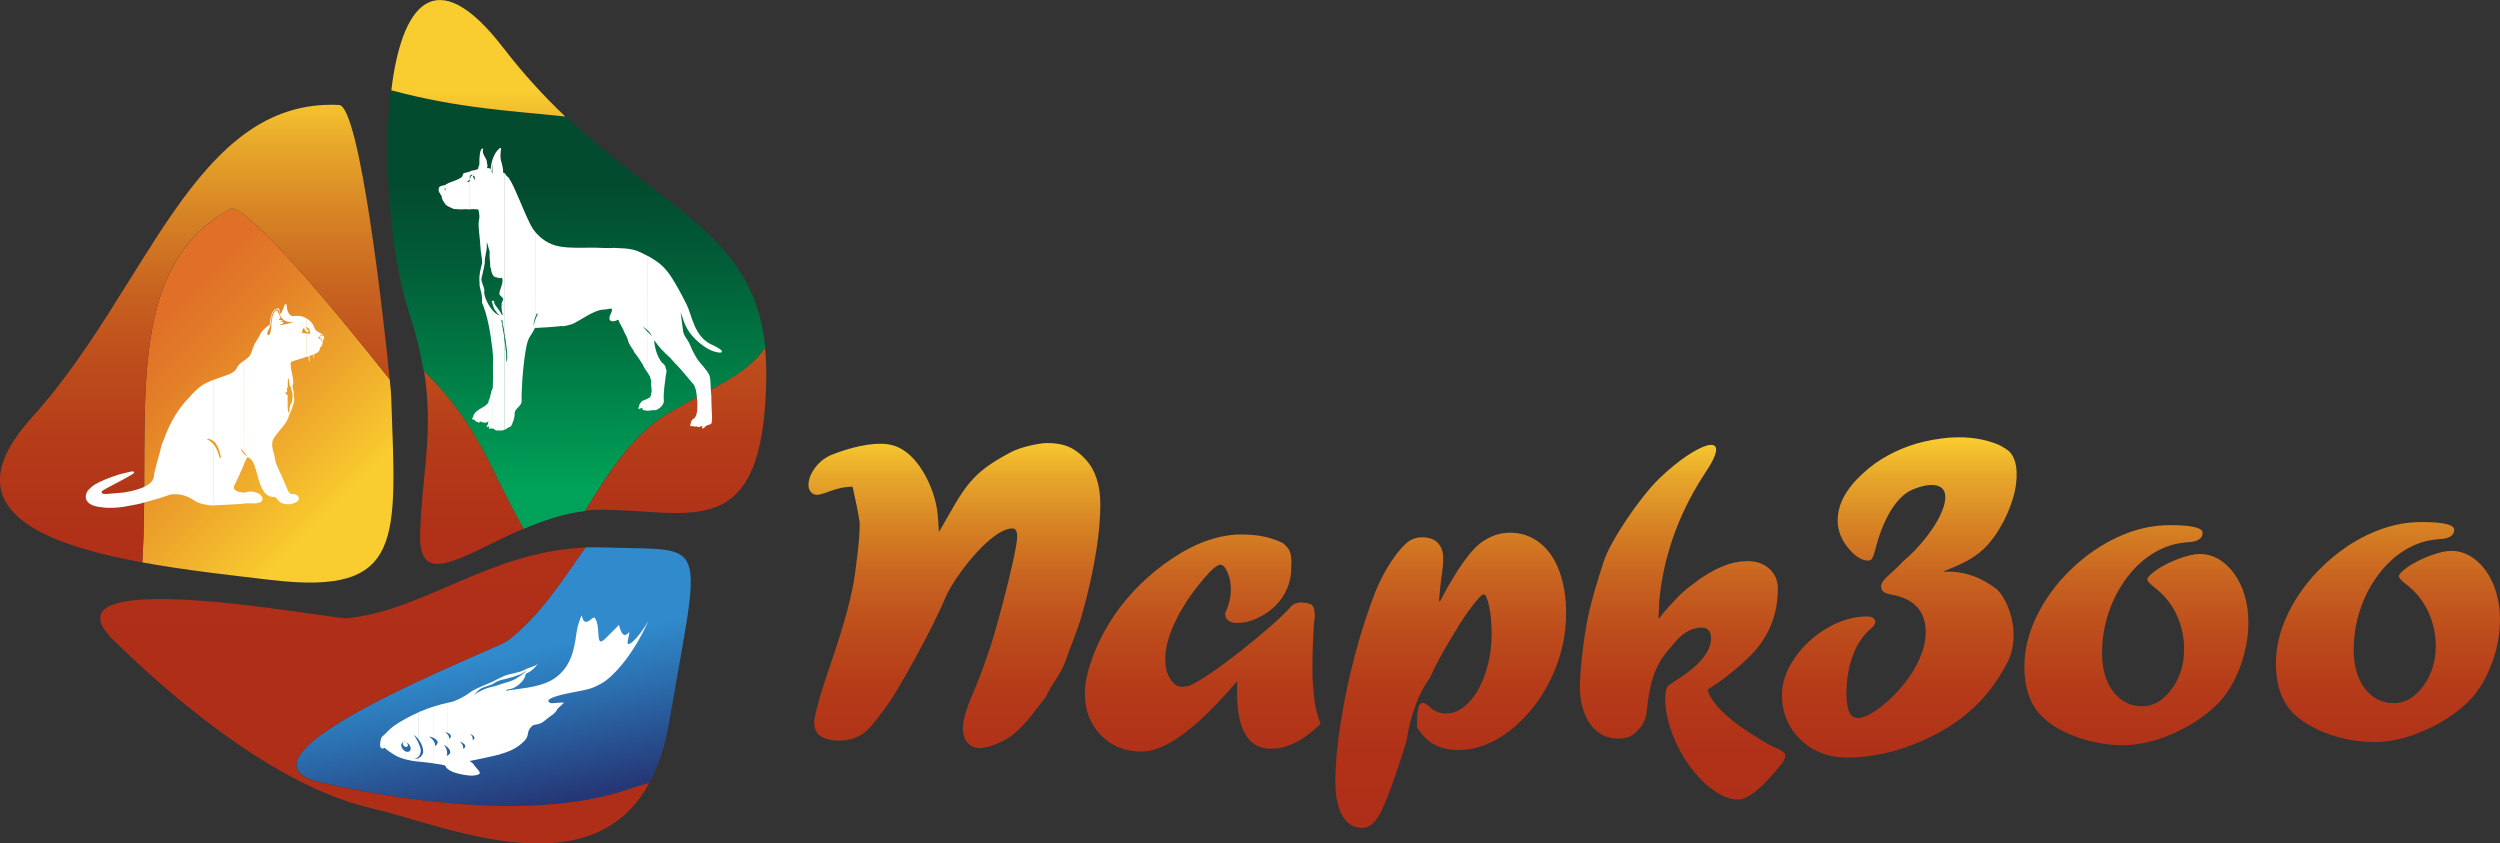
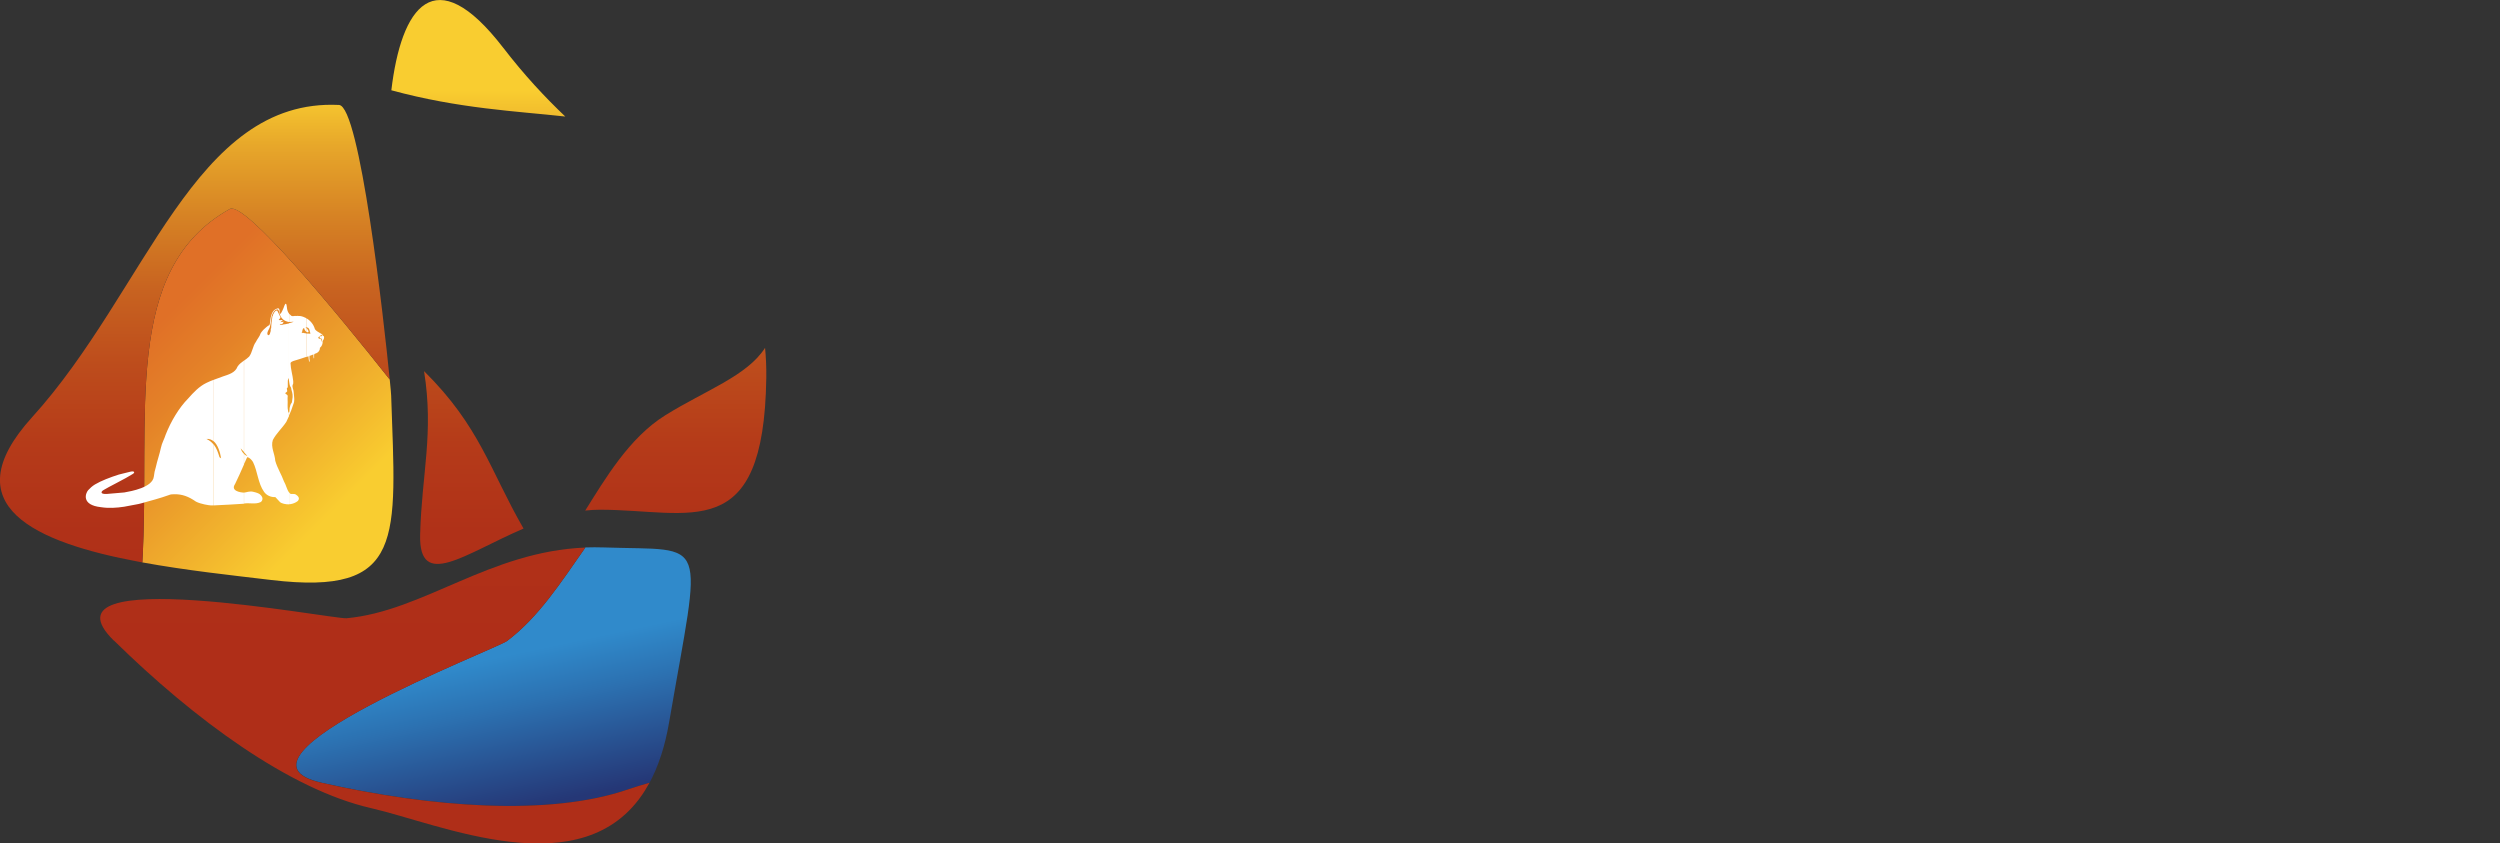
<svg xmlns="http://www.w3.org/2000/svg" xmlns:xlink="http://www.w3.org/1999/xlink" id="_Слой_1" data-name="Слой_1" viewBox="0 0 434.21 146.5">
  <rect x="0" y="0" width="434.21" height="146.5" fill="#333333" stroke="none" />
  <defs>
    <style> .cls-1 { fill: #fff; } .cls-1, .cls-2, .cls-3, .cls-4, .cls-5, .cls-6 { fill-rule: evenodd; } .cls-2 { fill: url(#linear-gradient-3); } .cls-3 { fill: url(#linear-gradient-5); } .cls-4 { fill: url(#linear-gradient-2); } .cls-5 { fill: url(#linear-gradient-4); } .cls-6 { fill: url(#linear-gradient); } </style>
    <linearGradient id="linear-gradient" x1="25" y1="58.75" x2="56.49" y2="90.23" gradientUnits="userSpaceOnUse">
      <stop offset="0" stop-color="#e07027" />
      <stop offset=".25" stop-color="#e48228" />
      <stop offset=".74" stop-color="#f1b22d" />
      <stop offset="1" stop-color="#f9cd30" />
    </linearGradient>
    <linearGradient id="linear-gradient-2" x1="91.35" y1="142.96" x2="85.22" y2="114.12" gradientUnits="userSpaceOnUse">
      <stop offset=".09" stop-color="#253776" />
      <stop offset=".7" stop-color="#2c72b2" />
      <stop offset=".99" stop-color="#308acb" />
    </linearGradient>
    <linearGradient id="linear-gradient-3" x1="100.41" y1="85.19" x2="100.05" y2="32.31" gradientUnits="userSpaceOnUse">
      <stop offset="0" stop-color="#00a259" />
      <stop offset=".15" stop-color="#009351" />
      <stop offset=".72" stop-color="#015f38" />
      <stop offset="1" stop-color="#024b2f" />
    </linearGradient>
    <linearGradient id="linear-gradient-4" x1="66.54" y1="111.35" x2="66.54" y2="15.74" gradientUnits="userSpaceOnUse">
      <stop offset="0" stop-color="#af2e18" />
      <stop offset=".2" stop-color="#b03118" />
      <stop offset=".36" stop-color="#b53b19" />
      <stop offset=".5" stop-color="#bd4c1c" />
      <stop offset=".64" stop-color="#c86320" />
      <stop offset=".77" stop-color="#d68224" />
      <stop offset=".9" stop-color="#e7a72a" />
      <stop offset="1" stop-color="#f9cd30" />
    </linearGradient>
    <linearGradient id="linear-gradient-5" x1="287.31" y1="143.79" x2="287.31" y2="75.95" xlink:href="#linear-gradient-4" />
  </defs>
  <g>
    <path class="cls-6" d="M24.72,97.68c1.46-25.42-3.66-50.88,15.19-61.38,2.59-1.44,18.55,17.93,27.78,29.61.16,1.58.25,2.59.25,2.81.83,24.9,2.5,34.77-20.79,32.02-6.81-.81-14.89-1.68-22.43-3.06Z" />
    <path class="cls-4" d="M55.81,135.94c19.04,4.27,39.55,5.89,53.3,1.15,1.11-.38,2.36-.76,3.71-1.15,1.5-2.78,2.66-6.22,3.39-10.46,5.67-32.99,7.09-29.76-11.34-30.4-1.08-.04-2.15-.03-3.19,0-4.28,6.09-8.08,12.06-13.59,16.23-1.89,1.43-51.31,20.35-32.27,24.62Z" />
-     <path class="cls-2" d="M67.88,15.65c11.85,3.23,21.81,3.65,30.38,4.59,17.12,16.21,32.62,20.41,34.67,40.09-3.11,4.96-10.35,7.42-17.41,11.81-6.32,3.93-10.54,11.22-13.95,16.63-3.65.42-7.26,1.66-10.61,3.1-5.85-10.12-7.57-17.82-17.4-27.48-.5-3.08-1.32-6.46-2.58-10.32-3.07-9.37-4.57-26.03-3.11-38.41Z" />
+     <path class="cls-2" d="M67.88,15.65Z" />
    <path class="cls-5" d="M24.72,97.68c-.18-.03-.37-.07-.55-.1-17.99-3.36-32.58-9.7-18.6-25.11,19.96-21.99,28.11-55.46,53.31-54.24,3.61.17,7.76,37.03,8.81,47.68-9.23-11.68-25.19-31.05-27.78-29.61-18.85,10.49-13.72,35.95-15.19,61.37ZM19.79,111.25c13.92,13.68,30.48,25.87,44.66,29.11,12.04,2.75,36.87,13.89,47.55-3.03.12-.19.7-1.21.81-1.38-1.35.39-2.6.77-3.71,1.15-13.75,4.74-34.25,3.12-53.3-1.15-19.04-4.27,30.38-23.2,32.27-24.62,5.51-4.16,9.31-10.13,13.59-16.23h.04c-16.69.66-28.16,11.06-41.52,12.28-2.36.21-54.33-9.8-40.41,3.88ZM87.43,8.33c-12-15.6-17.75-7.04-19.46,7.35,11.77,3.2,21.68,3.62,30.21,4.56-3.55-3.37-7.16-7.25-10.74-11.9h0ZM132.87,60.43c-3.15,4.89-10.33,7.35-17.34,11.71-6.28,3.91-10.49,11.14-13.89,16.54.85-.1,1.7-.15,2.55-.15,15.8,0,28.46,6.28,28.9-22.82.03-1.88-.05-3.63-.21-5.27h0ZM73.65,64.46c1.74,10.81-.41,17.84-.68,28.4-.25,9.67,7.67,3.37,17.96-1.06-5.81-10.06-7.55-17.73-17.28-27.34Z" />
-     <path class="cls-1" d="M86.85,117.73l.1-.04c.18-.07.46-.23.64-.3,1.16-.45,2.51-.5,3.56-1.07.82-.45,1.62-.48,2.27-1.04-1.32,1.78-2.07,1.48-2.13,1.87-.06.39-.24.89-.98,1.58-1.38,1.3-2.31.78-2.46,1.25,1.92-.35,5.39-.49,7.76-1.74,1.25-.65,2.35-1.72,3.06-3.01,1.47-2.66,1.23-5.48,1.89-7.13.11-.27.3-1.05.49-1.19.49,2.48,1.91-.05,2.24.39,1.19,1.58-.03,5.48,1.84,3.62,2.06-2.05,1.63-1.62,2.36-2.39,1.05,4.23,2.38-.99,1.55,2.72-.39,1.76,1.96-.56,3.57-3.39-3.07,6.8-6.69,9.98-7.84,10.66-2.04,1.2-2.45,1.17-5.93,1.86-.55.11-3.96.8-3.58,1.45.33.56.95.17,2.68.2-.02.14-1.09,1-1.14,1.12-.31.81-1.19,1.13-2.25,2.06-.91.79-1.7.49-2.13.88-1.18,1.08-.27,1.54-1.44,2.69-1.22,1.21-2.62,1.8-4.13,2.21v-12.12c.45-.14.94-.29,1.47-.45,1.08-.32,1.8-.79,3.15-1.89-.39.12-.7.44-1.07.58-1.74.68-2.83.84-3.55,1.04v-.44ZM82.06,119.98c.77-.45,2.01-.96,3.48-1.58.48-.2.84-.47,1.31-.67v.44c-.31.09-.56.18-.77.33-1.14.83-2.48.63-3.3,1.74l-.55.56c1.07-.86,2.47-1.33,2.78-1.4.48-.1,1.1-.28,1.84-.5v12.12c-.9.25-1.85.43-2.82.65-.99.22-1.61.34-1.97.41v-4.02l.02.06c.09.33-.06.48.07.41.49-.29.2-.64-.09-.85v-7.69h0ZM82.06,132.53c.07.06.14.14.2.23.84,1.2,2.01,1.75-.2,1.96v-2.19ZM80.36,121.08c.42-.22.86-.49,1.24-.79.13-.1.28-.2.46-.31v7.69c-.18-.13-.37-.21-.35-.17.2.21.3.39.35.55v4.02c-.76.15-.39.11,0,.46v2.19h-.01c-.12.01-.84-.03-1.69-.18v-5.09s.03.07.04.1c.13.39-.04.59.11.49.56-.37.21-.78-.15-1.01v-7.95ZM77.68,122.08c.59-.14.97-.22.97-.22,0,0,.81-.29,1.71-.78v7.95c-.23-.15-.46-.23-.44-.19.23.23.36.43.44.6v5.09c-.97-.17-2.09-.49-2.68-1.05v-2.24h0c.91-.41.45-1.09,0-1.5v-2.29c.12.14.19.26.24.37.16.38,0,.59.15.47.6-.48,0-.89-.39-1.05v-5.17ZM75.28,122.73c.91-.29,1.77-.51,2.39-.65v5.17c-.18-.08-.31-.1-.29-.07.12.1.21.19.29.28v2.29c-.28-.25-.55-.4-.53-.33.33.45.46.82.51,1.11.09.58-.2.81.03.72v2.24c-.15-.14-.26-.3-.33-.47-.06-.16-1.27-.32-2.06-.43v-3.94c.05.07.09.14.13.21.27.53.07.84.26.66.69-.63.15-1.11-.39-1.37v-5.42ZM73.1,123.54c.7-.31,1.46-.58,2.18-.81v5.42c-.38-.18-.76-.25-.71-.19.34.24.56.47.71.68v3.94c-.26-.03-.48-.06-.6-.08-.52-.09-1.23-.13-2-.22v-.6c.09-.04.18-.09.27-.16.28-.21.55-.63.55-.92,0-.89-.4-1.66-.82-2.19v-4.7l.41-.18h0ZM72.69,131.41c.12-.12.21-.27.27-.43.09-.28.23-.5,0-1.26-.05-.15-.14-.38-.27-.65v2.35ZM72.69,132.29c-.37-.04-.76-.09-1.15-.16-.36-.06-.71-.14-1.04-.22v-1.38c.38.14.73,0,.81-.36.09-.41-.2-.95-.64-1.2-.05-.03-.11-.06-.16-.08v.84c.15.01.28-.07.32-.22.05-.22-.1-.49-.32-.63v-4.09c.53-.29,1.18-.62,2.19-1.07v4.7c-.34-.43-.68-.7-.82-.75.3.39.6.94.82,1.39v2.35c-.21.22-.51.36-.81.4.22.02.52,0,.81-.12v.6ZM70.5,131.91c-.61-.16-1.18-.37-1.73-.65-.46-.24-1.69-1.06-1.95-1.38-1.27.7-.72-1.63-.49-1.9.14-.17.32-.26.49-.43.58-.61,1.26-1.31,2.14-1.84.58-.35,1-.62,1.55-.92v4.09h-.02c-.23-.15-.48-.09-.54.13-.05.22.11.51.35.66.07.04.14.07.21.07v-.84c-.38-.14-.72,0-.8.35-.1.4.18.94.62,1.2.06.04.12.06.18.09v1.38Z" />
    <path class="cls-1" d="M56.17,58.38c-.08-.16-.2-.3-.35-.4v.23c.1-.01.18.01.22.07-.05,0-.13.08-.22.12v.4h0c.1.15.14.31.12.52,0,.03-.04.04-.05,0-.03-.07-.04-.15-.07-.23v1.04c.17-.25.24-.55.21-.9.09-.15.16-.23.23-.4,0-.12.11-.42-.09-.47ZM55.82,57.98c-.07-.05-.15-.09-.23-.13-.09-.04-.75-.41-.89-.67-.22-.8-.77-1.51-1.52-1.92v1.59c.13,0,.28.04.35.1.33.28.22.68.38.91.03.06,0,.1-.06.1-.25,0-.46-.01-.67-.04v4.1l.4-.14c.02.18.02.65.12.91.05.07.12.03.1-.04-.07-.39-.08-.7-.05-.95.23-.02.58-.22.69-.25-.02.14,0,.44.03.61.03.15.09.1.09-.03-.02-.25-.02-.43.03-.63.08-.06.2-.11.32-.13.41-.18.67-.5.66-.97.1-.08.18-.17.25-.27v-1.04c-.03-.1-.08-.2-.19-.23-.15,0-.24-.02-.32-.12-.04-.03-.06-.11,0-.17.1-.1.15-.17.29-.08,0,.05-.06.09-.08.14-.02.06.04.15.15.15.05,0,.11-.02.16.01v-.4c-.07.04-.16.05-.22-.02,0-.12.1-.13.2-.17h.02v-.23h0ZM53.18,57.59v-.66c.36.34.55.76.28.79-.08.01-.18-.04-.28-.12ZM53.18,55.25c-.33-.18-.69-.31-1.09-.37-.19.03-.42-.05-.61,0-.34-.08-.75.19-1.01-.15-.1-.08-.19-.16-.27-.26v1.44c.25.02.5-.01.72-.03.05,0,.06.03.01.04-.29.11-.5.17-.74.22v9.96c.05.41.13.92.24,1.04.16.16.18.51.19.57.19.59.28,1.08.14,1.72-.06.91-.18.23-.42,1.28-.08.21-.02.76-.12.96h-.04s0,.55,0,.55c.29-.64.55-1.28.77-2.02.3-.62.09-1.41.06-2.09,0-.46-.34-.86-.16-1.31.14-.14.05-.46.08-.61-.1-1.06-.44-2.07-.47-3.11.03-.21.31-.3.49-.38.74-.22,1.48-.45,2.2-.7v-4.1c-.19-.02-.38-.05-.58-.11-.04.06-.11.09-.17.04.17-.27.05-.74.42-.86.03.23.17.46.33.6v-.66s-.06-.05-.08-.08c.03,0,.06,0,.08-.01v-1.59h0ZM50.21,87.58c.06,0,.12,0,.17-.01.47-.06.95-.24,1.34-.55.05-.09.56-.55-.32-1.11-.26-.21-.74-.05-.98-.15-.08-.08-.14-.15-.2-.24v2.06ZM50.21,54.48c-.24-.3-.35-.68-.38-1.1-.06-.77-.26-.77-.44-.28-.07.19-.13.41-.21.55-.08.23-.2.42-.31.64-.07.05-.11.32-.23.17-.1-.21-.05-.57-.13-.72-.02-.12-.18-.25-.32-.17-.77.22-1,.85-1.17,1.57-.11.42-.05.94-.22,1.32-.4.16-.69.53-1.02.79-.05.03-.48.54-.53.69-.14.5-.58.95-.81,1.45-.56.75-.61,1.82-1.17,2.55-.26.26-.58.48-.9.71v15.87c.33.37.65.75.58.71-.23-.11-.42-.24-.58-.39v1.8c.32-.73.56-1.25.61-1.25.43.14.75.51.96.85.82,1.65.85,3.69,1.94,5.21.44.61,1.19.93,1.95.89.24.25.51.55.77.83.28.3,1.08.45,1.61.43v-2.06c-.41-.57-.52-1.31-.89-1.93-.44-1.23-1.16-2.31-1.51-3.58-.07-1.21-.83-2.36-.42-3.61.6-1.16,1.65-2.08,2.34-3.15.16-.35.32-.68.47-1.01v-.56c-.14-.06-.12-.11-.15-.23-.18-.75-.04-1.46-.1-2.2-.03-.39.15-.56-.16-.75-.49-.3-.09-.28.07-.51.1-.14-.14-.59.02-.63.27-.07-.07-1.27.25-1.72.02.09.04.27.06.48v-9.96c-.2.04-.41.09-.68.14-.4,0-.31.13-.86.13-.22-.28.41.14.6-.53-.06-.14-.13.02-.2,0-.09-.03-.2.03-.29.04-.02,0-.02-.03,0-.05.08-.08.21-.19.32-.26.06-.03-.02-.07-.06-.07-.2.03-.43.05-.61-.01.08-.2.39-.27.27-.54-.15-.38-.35-.67-.5-1.03-.03-.07-.06-.09-.19-.05-.28.09-.42.44-.56.7,0,.21-.13.22-.13.41-.09.64-.19,1.27-.2,1.95-.16.15,0,.48-.13.64-.06.2-.07.44-.28.57-.11.02-.24-.11-.26-.19-.02-.43.23-.71.39-1.08.2-.62.28-1.22.34-1.9.07-.28.17-.59.31-.77.12-.24.38-.51.67-.54.26-.06.36.45.4.59.13.71.56,1.26,1.21,1.48.14.07.31.1.47.12v-1.44h0ZM42.37,87.46v-1.92h.14c.2,0,.85-.28,1.43-.13,1.26.27,1.36.59,1.53.82.24.37.08.85-.25,1-.93.41-1.9.06-2.86.23ZM42.37,62.63c-.43.31-.86.63-1.12,1.05-.4,1.08-1.56,1.37-2.53,1.7-.53.21-1.06.38-1.58.58v10.7c.71.64,1.09,1.88,1.27,2.95-.09-.09-.2-.13-.29-.2-.25-.84-.51-1.57-.97-2.17v10.54c1.34-.04,4.53-.25,5.19-.29h.05v-1.93c-.69-.02-2.38-.31-1.56-1.5.49-.97,1.11-2.4,1.56-3.42v-1.8c-.29-.27-.48-.6-.59-.97.11.11.35.38.59.65v-15.87ZM37.13,65.96c-.42.16-.84.32-1.25.53-1.26.59-2.31,1.71-3.18,2.7-1.65,1.67-3.02,4.02-3.92,6.29-.24.78-.67,1.48-.83,2.29-.24,1.13-.64,2.23-.89,3.38-.16.48-.28,1.05-.34,1.62-.22,1.91-3.97,2.55-5.13,2.76-.42.02-2.45.23-3.03.26-1.24.07-1.04-.44-.52-.71.54-.36,3.96-2.06,4.94-2.71.53-.28.39-.6-.27-.46-.46.11-.92.23-1.38.34-.54.07-2.83.87-3.95,1.42-.19.09-.76.39-.9.48-.46.28-.84.63-1.17.99-.47.54-1.22,2.58,2.23,2.95,1.36.21,2.7.12,4.02-.08.82-.18,2.69-.47,2.94-.58,1.63-.46,3.28-.88,4.85-1.45.28-.13.59-.13.89-.14,1.42-.03,2.54.41,3.79,1.28.83.44,2.33.66,2.6.66.1,0,.27,0,.49,0v-10.54c-.31-.41-.72-.75-1.27-1.01.51-.04.93.13,1.27.44v-10.7Z" />
-     <path class="cls-1" d="M123.55,68.65c-.18-1-.05-3.09-.41-3.62-.28-.57-.75-1.03-1.11-1.53-1.03-1.07-1.66-2.32-2.22-3.68-.36-.89-1.16-1.54-1.2-2.57-.03-.07-.16-1.4-.4-3.01l.42,1.16s.36,1.45,1.55,2.87c1.05,1.25,2.58,2.31,3.51,2.66,1.91.72,2.63.13-.07-1.07-3.05-1.35-3.46-5.16-4.34-6.92-2.18-4.36-3.3-5.78-3.74-6.22-.83-.99-2.12-1.78-3.09-2.3v12.91c.33.32.62.69.8,1.08-.28-.26-.54-.53-.8-.81v7.08c.18.26.34.53.48.81-.04.35.34.58.15.94-.04.12.07.74.04.92.16.46-.02.94-.08,1.37-.05.25-.29.4-.58.52v2.1c.09,0,.18,0,.27.01.07-.13.24-.08.35-.06.07,0,.18-.08.22-.02.18-.08.44-.02.62-.03.66-.31,1.27-.75,1.38-1.53-.12-1.65.19-3.12.37-4.72.1-.28.18-.76-.06-1,.02-.47-.31-.75-.66-1.03-.85-1.11-1.23-2.5-1.34-3.89,0,0,1.03,1.45,1.65,1.98l.35.39c.26.12.4.42.63.54,2.58,2.94.02-.23,4.31,4.9.08.28.21.56.31.82.24,1.25.59,4.54-.41,5.04-.47.2-.45.78-.58,1.23.07.15.19-.05.28.02v.03c.25,0,.5.05.64.08.1-.05.3-.1.37.06.31.02.62-.06.82-.23.1.12-.13.34.02.47.15.15.16-.12.31-.1.19-.37.62-.46,1-.59.49-.14.24-.68.37-1.01,0,0-.15-2.97-.13-4.05ZM112.46,44.43c-.66-.35-1.17-.57-1.29-.64-1.69-.83-4.04-.64-4.47-.74-.58.1-2.97-.03-3.6-.04-1.98,0-4.07.13-5.95-.21-1.91-.33-3.3-1.47-4.13-2.45v14.62c.06-.17.13-.33.2-.5.08-.07.17.03.18.1-.15.27-.27.55-.38.83v1.56c.69-.03,3.77-.2,4.36-.33.72.11,1.28-.18,1.91-.31,1.16-.4,3.83-2.51,5.5-2.54.43-.06.96-.1,1.35-.2.38.2-.06.89-.21,1.26-.43,1.23.85,1.06,1.32.72h.2v.16c.3.7.75,1.28,1,2.02.33.56.59,1.16.75,1.79.2.42.76,1.3.84,1.34.03.27.24.45.39.66.14.13.93,1.35,1.21,1.79.2.51.51.93.8,1.37v-7.08c-.27-.29-.54-.6-.8-.91.27.18.55.4.8.64v-12.91h0ZM112.46,69.26c-.48.21-1.1.34-1.21.75-.29.16-.17.63-.43.88.22.28.49-.05.76-.06.08.08-.07.16-.04.26.26.18.58.23.92.25v-2.1ZM93.02,40.35c-.41-.48-.68-.93-.82-1.21-1.19-2.27-2.85-6.86-3.76-8.11-.07-.32-.48-.34-.56-.66-.07-.12-.17-.27-.31-.34v27.57c.3,1.69.75,4.6.41,5.32-.13-.69.02-1.45-.15-2.1-.04-.66-.15-1.45-.27-2.21v16.05c.14-.04.27-.1.39-.17.2-.28.62-.24.84-.52.28-.58.55-1.24.6-1.91-.17-1.08,1.04-1.31,1.21-2.28-.09-2.09.4-8.92,1.16-10.79.31-.71.87-1.3,1.11-2h.14v-1.57c-.15.39-.26.79-.38,1.2.03-.56.18-1.11.38-1.64v-14.62ZM87.57,30.03c-.06-.03-.13-.04-.2-.03.08-.56-.12-1.12-.22-1.66-.33-.77-.24-1.83-.1-2.62h-.23c-.7.57-1.09,1.33-1.32,2.15v.81c.01-.07.03-.13.05-.2-.1.61.02,1.03-.04,1.63h-.01s0,17.46,0,17.46c.09.24.28.58.79.61.23.08.65.25.87.03.46.9-.57,2.26-.41,2.96.21.24.5.44.63.72.03.4-.36.67-.25,1.05-.12.71.19,1.79.19,1.79-.22.02-.24-.27-.37-.41-.32-.63-.85-1.08-1.12-1.71-.11-.09.15-.25-.06-.33-.08-.01-.2-.07-.28-.04v.34c.16.53.27,1.16.69,1.52.13.36.37.45.64.69-.43-.06-.9-.44-1.32-.95v6.63c.08.75.14,1.43.17,2-.12.17.02,3.25-.08,4.61.04.2-.02.38-.09.55v6.83c.17,0,.34-.08.36.16.21.04.41.26.62.12.37.09.76.04,1.11-.08v-16.05c-.24-1.52-.54-2.96-.53-3.09.45.12.07.73.33,1,.04.2.12.59.2,1.09v-27.57ZM85.49,27.87c-.14.49-.22.99-.28,1.5-.02.01-.03.05-.06.03-.06-.31-.46-.16-.63-.21.27-.21.1-.61.06-.92,0-.82-.77-1.29-.72-2.09-.09-.16.17-.24.02-.38,0,.03-.67-.43-.62,2.82-.18.24-.14.53-.27.76-.22.09-.45.15-.69.2v.93c.25.2.09.51.19.77-.11-.07-.14-.22-.19-.33v5.38c.29,0,.65.02.79.07,0,0,.24,1.01.16,1.51-.09.13,0,.27-.08.41-.18.97.24,3.3.27,4.5.04.96.28,1.84.31,2.82-.13.62-.65,2.12-.45,3.56-.08.43.13.72.15,1.13.27.7.28,1.51.28,2.26.93,2.1,1.49,5.37,1.76,7.87v-6.63c-.9-1.1-1.6-2.81-1.35-3.46-.1-.65-.52-1.24-.53-1.97,0,0,.47-1.84.6-2.75-.08-.86.28-1.73.33-2.59l.02-1.05c.17.59.33,1.17.5,1.77-.12.92.12,1.75.1,2.66.21.22.1.62.25.88.03.04.05.12.09.23v-17.46c-.09-.04-.04-.21-.12-.29.1-.4.04-.77.12-1.14v-.81h0ZM85.49,67.61c-.09.21-.2.42-.18.63-.2.42-.15.88-.41,1.26-.04,1.21-2.04,1.35-2.6,2.53v.85c.24.12.37.47.7.4.18.42.33-.23.6-.04.17.23.56.09.82.19l.43-.26c0,.12-.1.26-.1.38.03.26-.33.44-.18.66.12-.12.31-.1.43-.16,0,.14-.07.27-.1.39.13.2.21-.13.41-.04.05.04.11.05.18.04v-6.83h0ZM85.49,52.24v.34c-.02-.08-.05-.16-.07-.23,0-.07.04-.1.07-.12ZM82.3,29.58c-.14.03-.27.05-.4.07-.1.06-.2.11-.31.15v.8c.15-.08.21-.29.41-.27.13.1-.06.16-.1.21-.16-.03-.12.15-.19.23,0,.18-.05.38-.12.56v5.03c.11,0,.23-.01.35-.02.06,0,.2-.01.36-.01v-5.38c-.03-.07-.07-.14-.15-.16-.12-.15.11-.16.14-.28h.02s0-.92,0-.92h0ZM82.3,72.03c-.06.12-.1.24-.12.38-.05.17-.24.23-.16.44.11-.03.2-.02.28.03v-.85h0ZM81.59,31.2v-.6l.04.54s-.03.04-.04.05ZM81.59,29.8c-.31.12-.65.18-.97.26-.33.11-.16.52-.45.71-.75.6-1.79.72-2.62,1.21-.07.07-.16.12-.25.16v.49c.11.1.02.34.05.47h-.05v2.31l.05.07c.39.41.95.55,1.44.82l1.3.07s.63-.05.93-.04c.18.04.37.05.58.04v-5.03c-.05.12-.11.23-.19.32-.05-.09-.15-.12-.27-.1.08-.17.32-.2.46-.34v-.6h0v-.8ZM77.3,32.13c-.32.13-.74.11-1,.35-.17.28-.12.61-.04.93.29.12.15.49.45.58-.03.59.3.97.59,1.4v-2.31h-.01c-.08-.16-.03-.35-.04-.5.02,0,.04.02.06.03v-.49Z" />
  </g>
-   <path class="cls-3" d="M248.1,122.55c.75.9,1.78,1.36,3.09,1.36,1.39,0,2.69-.62,3.9-1.89,1.21-1.25,2.17-2.95,2.9-5.1.71-2.15,1.08-4.41,1.08-6.76,0-1.89-.14-3.51-.44-4.88-.29-1.38-.61-2.05-.96-2.05-.26,0-.91.66-1.95,2.01-1.04,1.34-2.08,2.9-3.12,4.68-1.81,2.93-3.24,5.56-4.3,7.9-.99,1.35-2.8,4.36-3.74,9.35-.11.61-.23,1.23-.35,1.83-1.31,4.13-2.38,7.27-3.21,9.39-.97,2.5-1.82,4.03-2.53,4.59-.56.54-1.21.81-1.94.81-1.46,0-2.57-.72-3.39-2.13-.81-1.43-1.22-3.42-1.22-5.98,0-2.8.31-6.15.92-10.06.6-3.91,1.44-7.89,2.52-11.96,1.08-4.06,2.29-7.75,3.6-11.08.87-2.04,1.82-3.81,2.86-5.33,1.04-1.54,2.03-2.64,2.98-3.32.68-.42,1.42-.61,2.2-.61,1.17,0,2.08.31,2.7.95.64.64.96,1.54.96,2.71,0,.99-.1,2.08-.31,3.28-.14,1.17-.29,2.51-.42,4.04l.16.18,1.18-2.21c1.12-1.95,2.14-3.59,3.09-4.89.96-1.31,1.81-2.27,2.54-2.87.74-.61,1.61-1.11,2.62-1.5.85-.32,1.76-.49,2.74-.49,1.94,0,3.64.57,5.12,1.72,1.5,1.14,2.63,2.78,3.43,4.91.79,2.13,1.2,4.59,1.2,7.34,0,3.99-.9,7.83-2.68,11.49-1.8,3.66-4.15,6.63-7.05,8.89-2.91,2.26-5.91,3.39-9.01,3.39-1.81,0-3.31-.39-4.51-1.14-.94-.6-1.84-1.53-2.66-2.8,0-2.49.12-5.04,1.55-4.03.12.09.27.17.44.24ZM367.85,93.26c-2.99,1.39-5.72,3.28-8.19,5.68-2.48,2.39-4.45,5.07-5.89,8.02-1.44,2.94-2.17,5.89-2.17,8.83,0,3.73,1.01,6.62,3.05,8.64,1.52,1.51,3.58,2.7,6.19,3.63,2.6.91,5.21,1.37,7.86,1.37s5.58-.65,8.58-1.96c3.02-1.3,5.58-2.99,7.71-5.04,1.65-1.62,2.99-3.74,4-6.38,1.01-2.62,1.52-5.28,1.52-7.97,0-1.62-.21-3.16-.62-4.59-.41-1.44-1.03-2.71-1.81-3.81-.79-1.1-1.7-1.96-2.73-2.56-1.03-.6-2.11-.9-3.25-.9-.99,0-2.21.27-3.65.81-1.46.53-2.76,1.2-3.93,1.98-1.04.74-1.56,1.29-1.56,1.64,0,.26.36.68,1.1,1.26,1.72,1.3,3.04,2.89,3.94,4.78.9,1.88,1.35,3.91,1.35,6.07,0,2.64-.73,4.96-2.17,6.93-1.44,1.97-3.13,2.98-5.07,2.98-2.08,0-3.77-.84-5.06-2.53-1.3-1.69-1.95-3.91-1.95-6.68,0-2.52.39-4.9,1.17-7.16.77-2.26,1.85-4.29,3.24-6.1,1.38-1.81,2.96-3.22,4.73-4.26,1.78-1.04,3.69-1.63,5.76-1.76,1.7-.08,2.55-.62,2.55-1.64,0-.88-1.9-1.33-5.68-1.33-3.04,0-6.06.69-9.04,2.07ZM411.54,92.73c-2.99,1.39-5.72,3.28-8.19,5.68-2.48,2.39-4.45,5.07-5.89,8.02-1.44,2.94-2.17,5.89-2.17,8.83,0,3.73,1.01,6.62,3.05,8.64,1.52,1.51,3.58,2.7,6.19,3.63,2.6.91,5.21,1.36,7.86,1.36s5.58-.65,8.58-1.96c3.02-1.3,5.58-2.99,7.71-5.04,1.65-1.62,2.99-3.74,4-6.38,1.02-2.62,1.52-5.28,1.52-7.97,0-1.63-.21-3.16-.63-4.59-.41-1.44-1.03-2.7-1.81-3.81-.79-1.1-1.7-1.96-2.73-2.56-1.03-.6-2.11-.9-3.25-.9-.99,0-2.21.27-3.65.81-1.46.54-2.76,1.2-3.92,1.97-1.04.74-1.56,1.29-1.56,1.64,0,.26.36.68,1.11,1.26,1.72,1.3,3.04,2.88,3.94,4.79.9,1.88,1.35,3.91,1.35,6.07,0,2.64-.73,4.95-2.17,6.93-1.44,1.97-3.13,2.98-5.07,2.98-2.08,0-3.77-.85-5.06-2.54-1.3-1.69-1.95-3.91-1.95-6.68,0-2.52.39-4.9,1.17-7.16.77-2.26,1.84-4.29,3.24-6.1,1.38-1.81,2.96-3.22,4.73-4.26,1.78-1.04,3.69-1.62,5.76-1.75,1.7-.08,2.55-.62,2.55-1.64,0-.88-1.9-1.33-5.68-1.33-3.04,0-6.06.69-9.03,2.07ZM216.33,108.06c2.38-.47,7.54-2.99,7.92-8.87.13-2.14.02-3.16-.52-3.92-.29-.41-.62-.71-.92-.94-1.96-1-4.33-1.5-7.15-1.5-3.86,0-7.88,1.38-12.04,4.15-4.03,2.69-7.38,5.97-10.05,9.83-1.6,2.37-2.86,4.77-3.77,7.24-.92,2.46-1.38,4.59-1.38,6.4,0,2.91.92,5.33,2.78,7.23,1.86,1.91,4.2,2.86,7.04,2.86,1.39,0,2.93-.44,4.59-1.33,1.66-.89,3.48-2.22,5.45-3.99,1.96-1.76,4.13-4.03,6.49-6.8l.16.16v-.16c-.05.44-.08,1.04-.08,1.79,0,6.55,1.96,9.83,5.88,9.83,1.44,0,2.86-.35,4.26-1.05,1.39-.69,2.85-1.79,4.38-3.29-.47-1.17-.79-2.35-1-3.54-.06-.47-.14-1.07-.22-1.83-.08-.77-.13-1.43-.16-2.02-.02-.58-.04-1.46-.04-2.6,0-2.18.08-4.52.23-7.05.12-1.13.18-1.65.18-1.56,0-1.07-.17-1.74-.53-2.03-.31-.26-.99-.4-2.07-.43-.57.07-1.11.24-1.44.61-3.19,3.63-13.69,11.99-17.5,13.74-.37.17-.64.22-.82.19-.23.08-.43.12-.59.12-.87,0-1.59-.46-2.16-1.38-.57-.91-.86-2.07-.86-3.46,0-2.11.7-4.51,2.08-7.2,1.38-2.69,3.25-5.31,5.62-7.88.84-.87,1.46-1.3,1.87-1.3.45,0,.87.45,1.25,1.35.39.89.57,1.9.57,2.99,0,1.3-.33,2.67-1,4.09.02,1.72,1.74,1.9,3.54,1.54ZM309.89,130.77c-.48-.58-1.79-.95-2.76-1.51-2.89-1.68-9.58-5.66-10.55-9.49,2.39-1.38,6.85-4.93,8.74-7.34,2.56-3.25,3.47-6.77,3.47-10.21,0-1.39-.5-2.54-1.47-3.42-.97-.9-2.24-1.34-3.76-1.34-2.96,0-6.16,1.35-9.59,4.04-1.12.83-2.02,1.61-2.69,2.34-.67.72-2.05,2.08-3.09,3.55l-.16-.14c.13-.92.08-1.73.13-2.45.5-6.62,2.61-13.25,5.9-19.2.68-1.23,1.42-2.44,2.2-3.61,5.16-7.71-1.75-5-8.09,1.14-3.32,3.21-8.45,10.78-9.61,14.33-1.09,3.32-2.08,6.54-2.77,9.79-.69,3.25-1.39,9.22-1.39,11.96,0,1.77.28,3.35.82,4.73.55,1.39,1.32,2.45,2.3,3.2.99.75,2.16,1.13,3.51,1.13,1.22,0,2.12-.26,2.7-.77.64-.56,2.09-1.68,2.29-3.92.68-7.78,2.9-9.62,4.74-11.87,1.84-2.25,3.61-2.7,4.78-2.7,1.09,0,1.64.62,1.64,1.86,0,2.36-2.13,4.87-6.39,7.51-.53.35-.88.61-1.03.75-.36.36-.54,1.06-.54,2.13,0,1.88.38,3.86,1.14,5.94.76,2.08,1.78,4.02,3.08,5.81,1.3,1.79,2.68,3.21,4.18,4.26,1.48,1.05,2.9,1.59,4.24,1.59,1.77,0,4.31-2.08,7.62-6.24.33-.41.85-1.35.42-1.86ZM162.84,89.26c-.33-3.58-2.36-8.23-5.2-10.54-1.08-.89-2.22-1.38-3.41-1.55-2.96-.43-6.94.7-9.66,1.77-1.16.46-2.15,1.18-2.95,2.23-.8,1.05-1.2,2.07-1.2,3.07,0,.48.13.89.42,1.21.27.34.64.49,1.07.49.35,0,1.01-.17,1.98-.53,1.41-.53,2.68-.87,4.19-.87.06.24.11.5.16.74.41,1.82.77,3.56,1.03,5.21.26,1.71-.71,9.19-1.09,11.12-1.61,8.18-4.7,15.27-6.12,20.67-.34,1.3-.54,2.17-.6,2.61-.29,2.11.72,3.33,3.04,3.65,1.8.25,3.45-.01,4.92-.82.56-.31,1.13-.79,1.72-1.44.59-.65,1.55-1.87,2.87-3.66,2.03-2.76,7.94-13.39,10.24-18.93,1.27-3.07,7.72-11.91,11.63-11.91.53,0,.79.47.79,1.4,0,.64-.22,2.03-.69,4.16-.46,2.13-1.09,4.72-1.9,7.76-.82,3.06-1.46,5.34-1.94,6.86-.18.53-.34.97-.47,1.35-.12.37-.21.62-.26.78-.61,1.83-1.43,3.99-2.48,6.47-1.13,2.61-1.7,4.57-1.7,5.9,0,2.34,1.41,3.95,4.03,3.33,5.23-1.25,7.13-4.68,10.38-8.72.96-2.3,2.57-3.8,3.42-6.26.83-2.47,2.02-5.11,2.83-7.93,2.39-8.48,3.22-14.9,3.22-19.26,0-3.38-.86-6.01-2.59-7.86-1.73-1.87-3.53-2.81-6.62-2.81-1.48,0-4.62.7-6.25,1.55-7.35,3.85-8.11,6.2-12.5,13.79h-.16.08c-.08-1.42-.17-2.44-.22-3.04ZM320.72,120.07c0-1.92.28-3.76.85-5.51.56-1.76,1.36-3.24,2.39-4.42.09-.09.2-.2.29-.3.08-.08.18-.18.25-.26.81-.67,1.21-1.15,1.21-1.45,0-.71-.48-1.06-1.45-1.06-2.31,0-4.62.67-6.93,2.03-2.29,1.34-4.19,3.09-5.64,5.21-1.45,2.12-2.19,4.24-2.19,6.38,0,3.11,1.09,5.71,3.25,7.79,2.16,2.07,4.87,3.1,8.12,3.1,4.2,0,8.5-1.02,12.35-2.64,8.07-3.4,12.32-8.07,15.29-13.59,2.97-5.52-.18-11.85-1.77-13.06-2.37-1.81-5.3-3.16-9.11-2.99v-.08c2.54-1.05,4.87-1.93,6.92-3.89,2.6-2.48,4.74-6.79,5.43-10.21.57-2.83.4-5.96-1.57-7.14-.7-.42-.86-.57-1.57-.85-3.89-1.53-8.23-1.46-12.78-.4-3.07.71-6.76,2.34-9.49,4.61-2.76,2.3-5.4,5.26-5.4,9.08,0,1.76.69,3.59,2.29,5.29,1.12,1.19,2.18,1.66,2.94,1.66.28,0,.51-.08.67-.25.15-.16.31-.54.47-1.11.06-.22.13-.44.2-.67,1.18-4.68,3.42-9.08,6.52-10.34,3.79-1.54,6.58-.88,5.3,3.08-1.06,3.27-4.38,7.26-7.05,9.44-.58.64-1.21,1.26-1.91,1.87-1.25,1.07-1.88,1.87-1.88,2.39,0,.48.15.82.47,1.04.31.23.83.39,1.57.5,3.8.75,5.71,2.93,5.71,6.53,0,1.65-.49,3.42-1.44,5.33-.95,1.91-2.26,3.69-3.88,5.37-1.25,1.32-2.54,2.36-3.83,3.17-3.74,2.28-4.63.46-4.63-3.64Z" />
</svg>